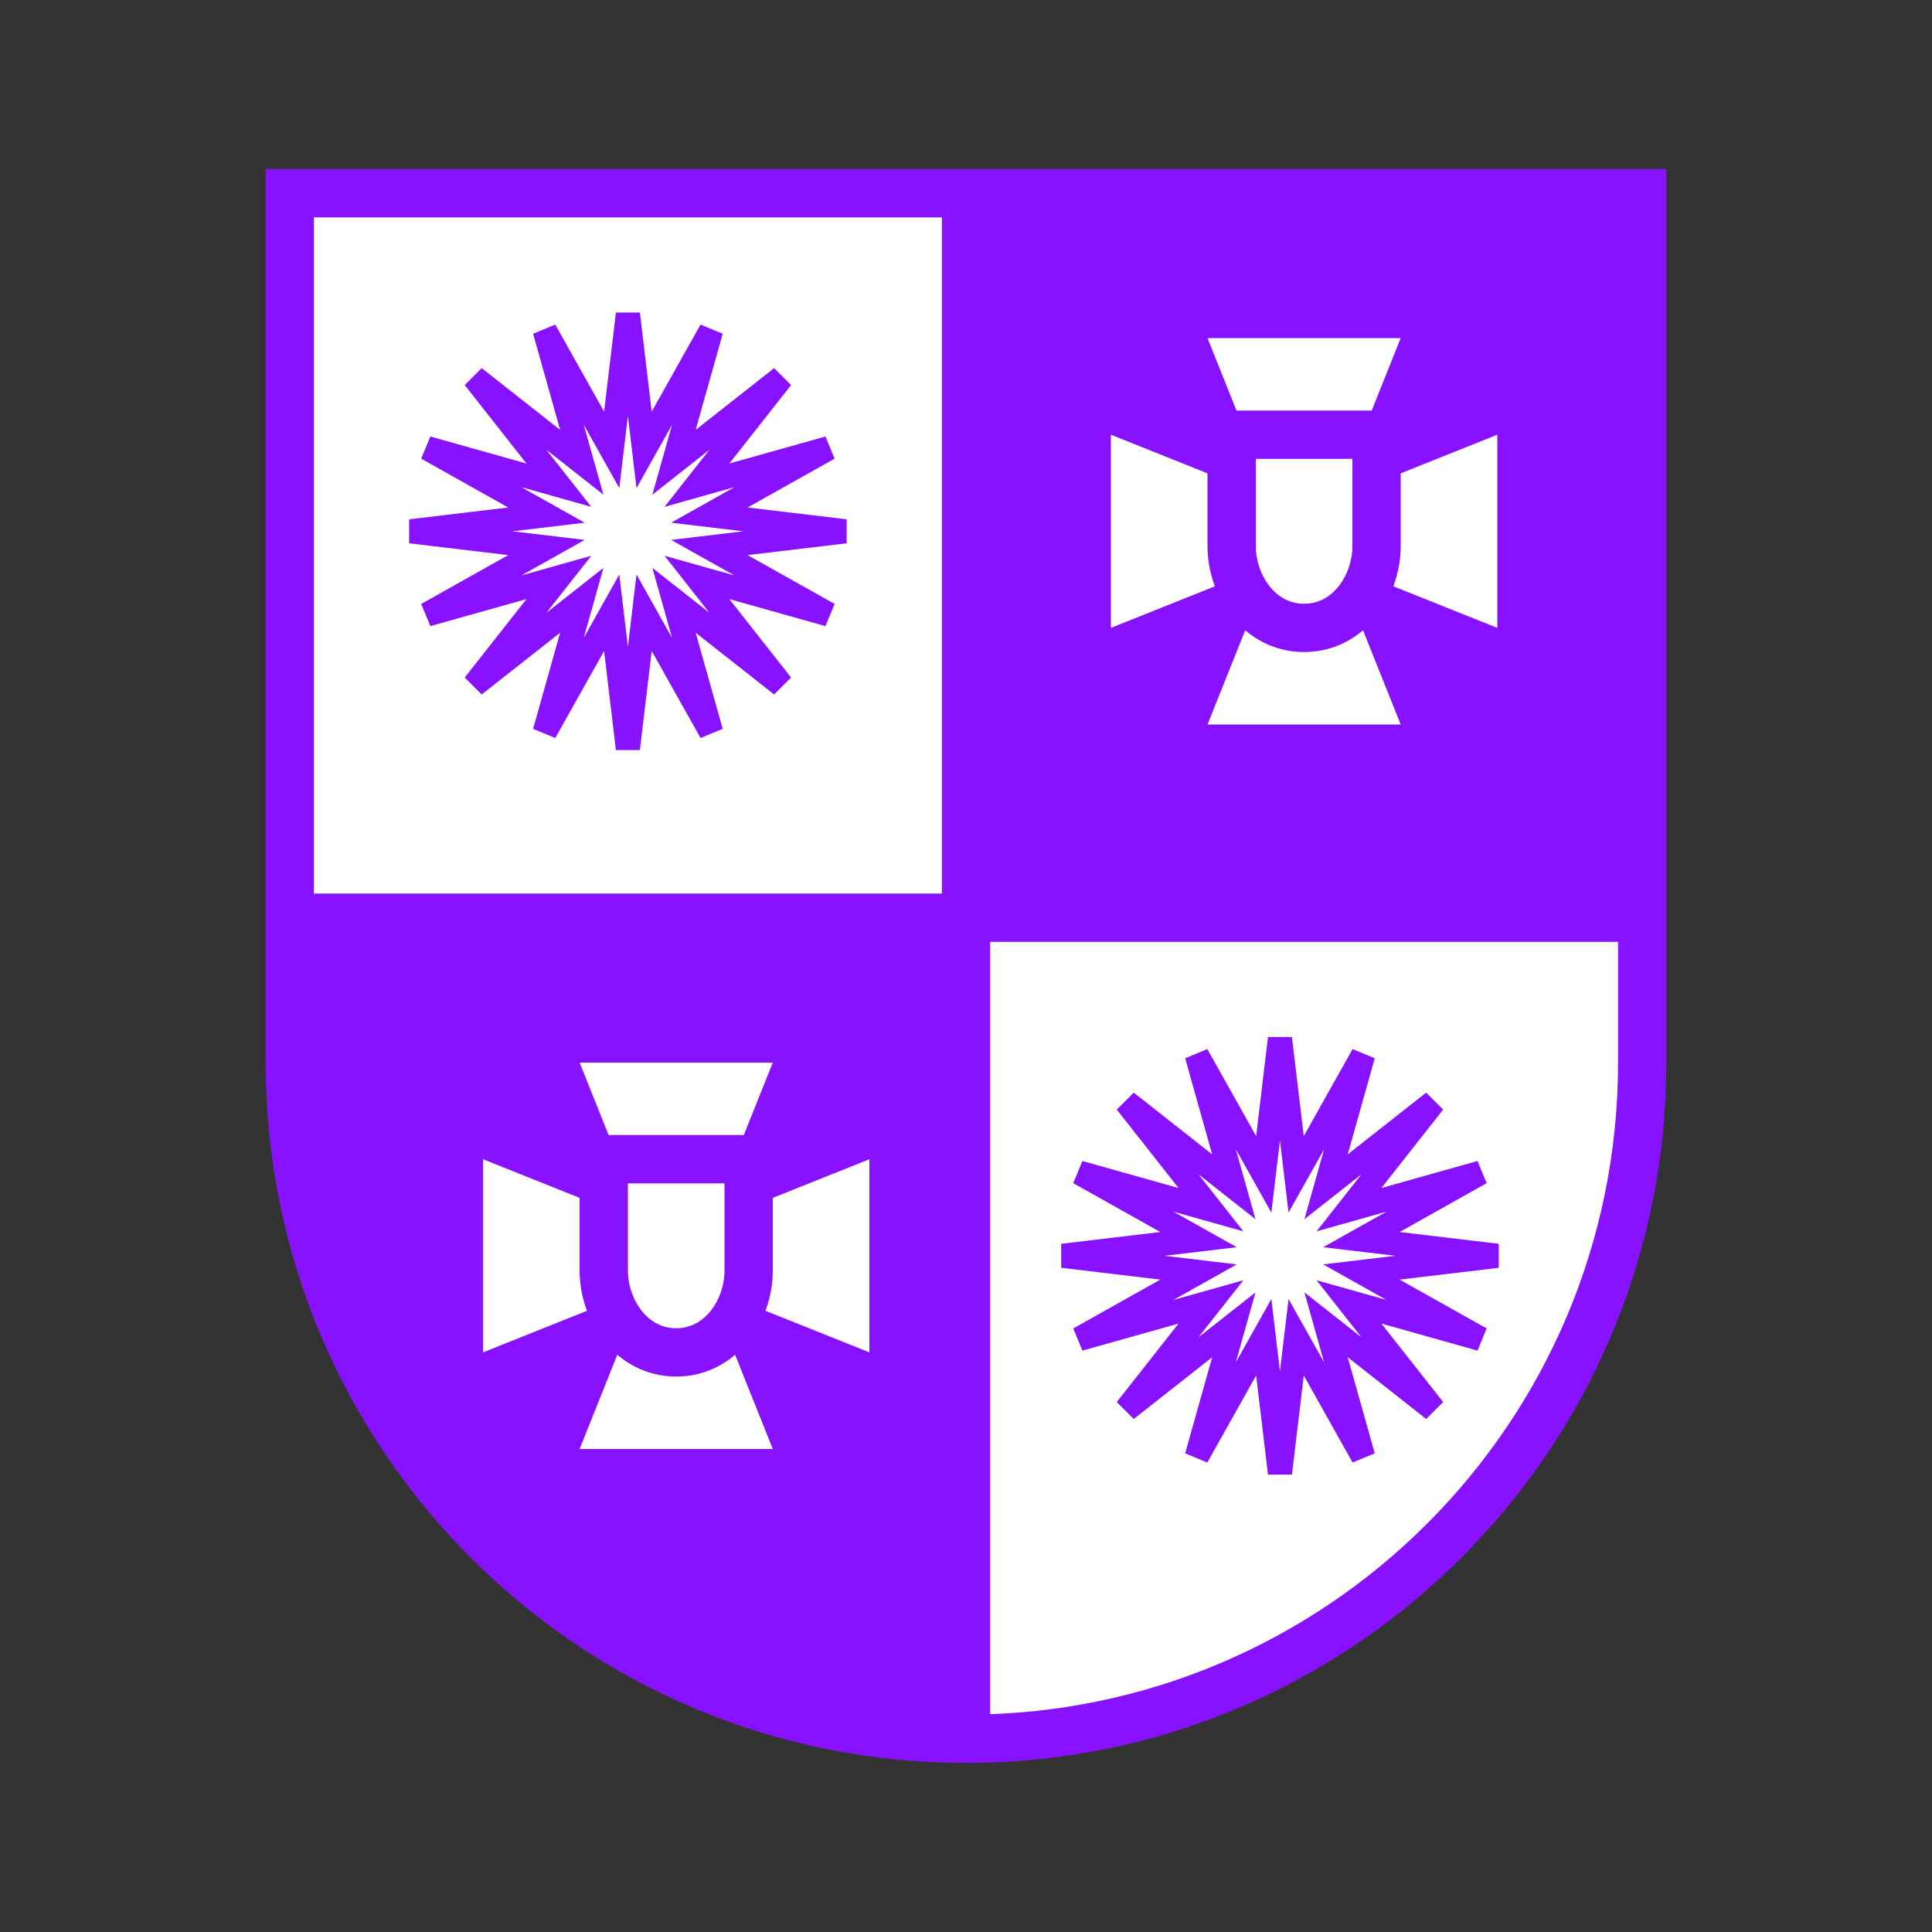
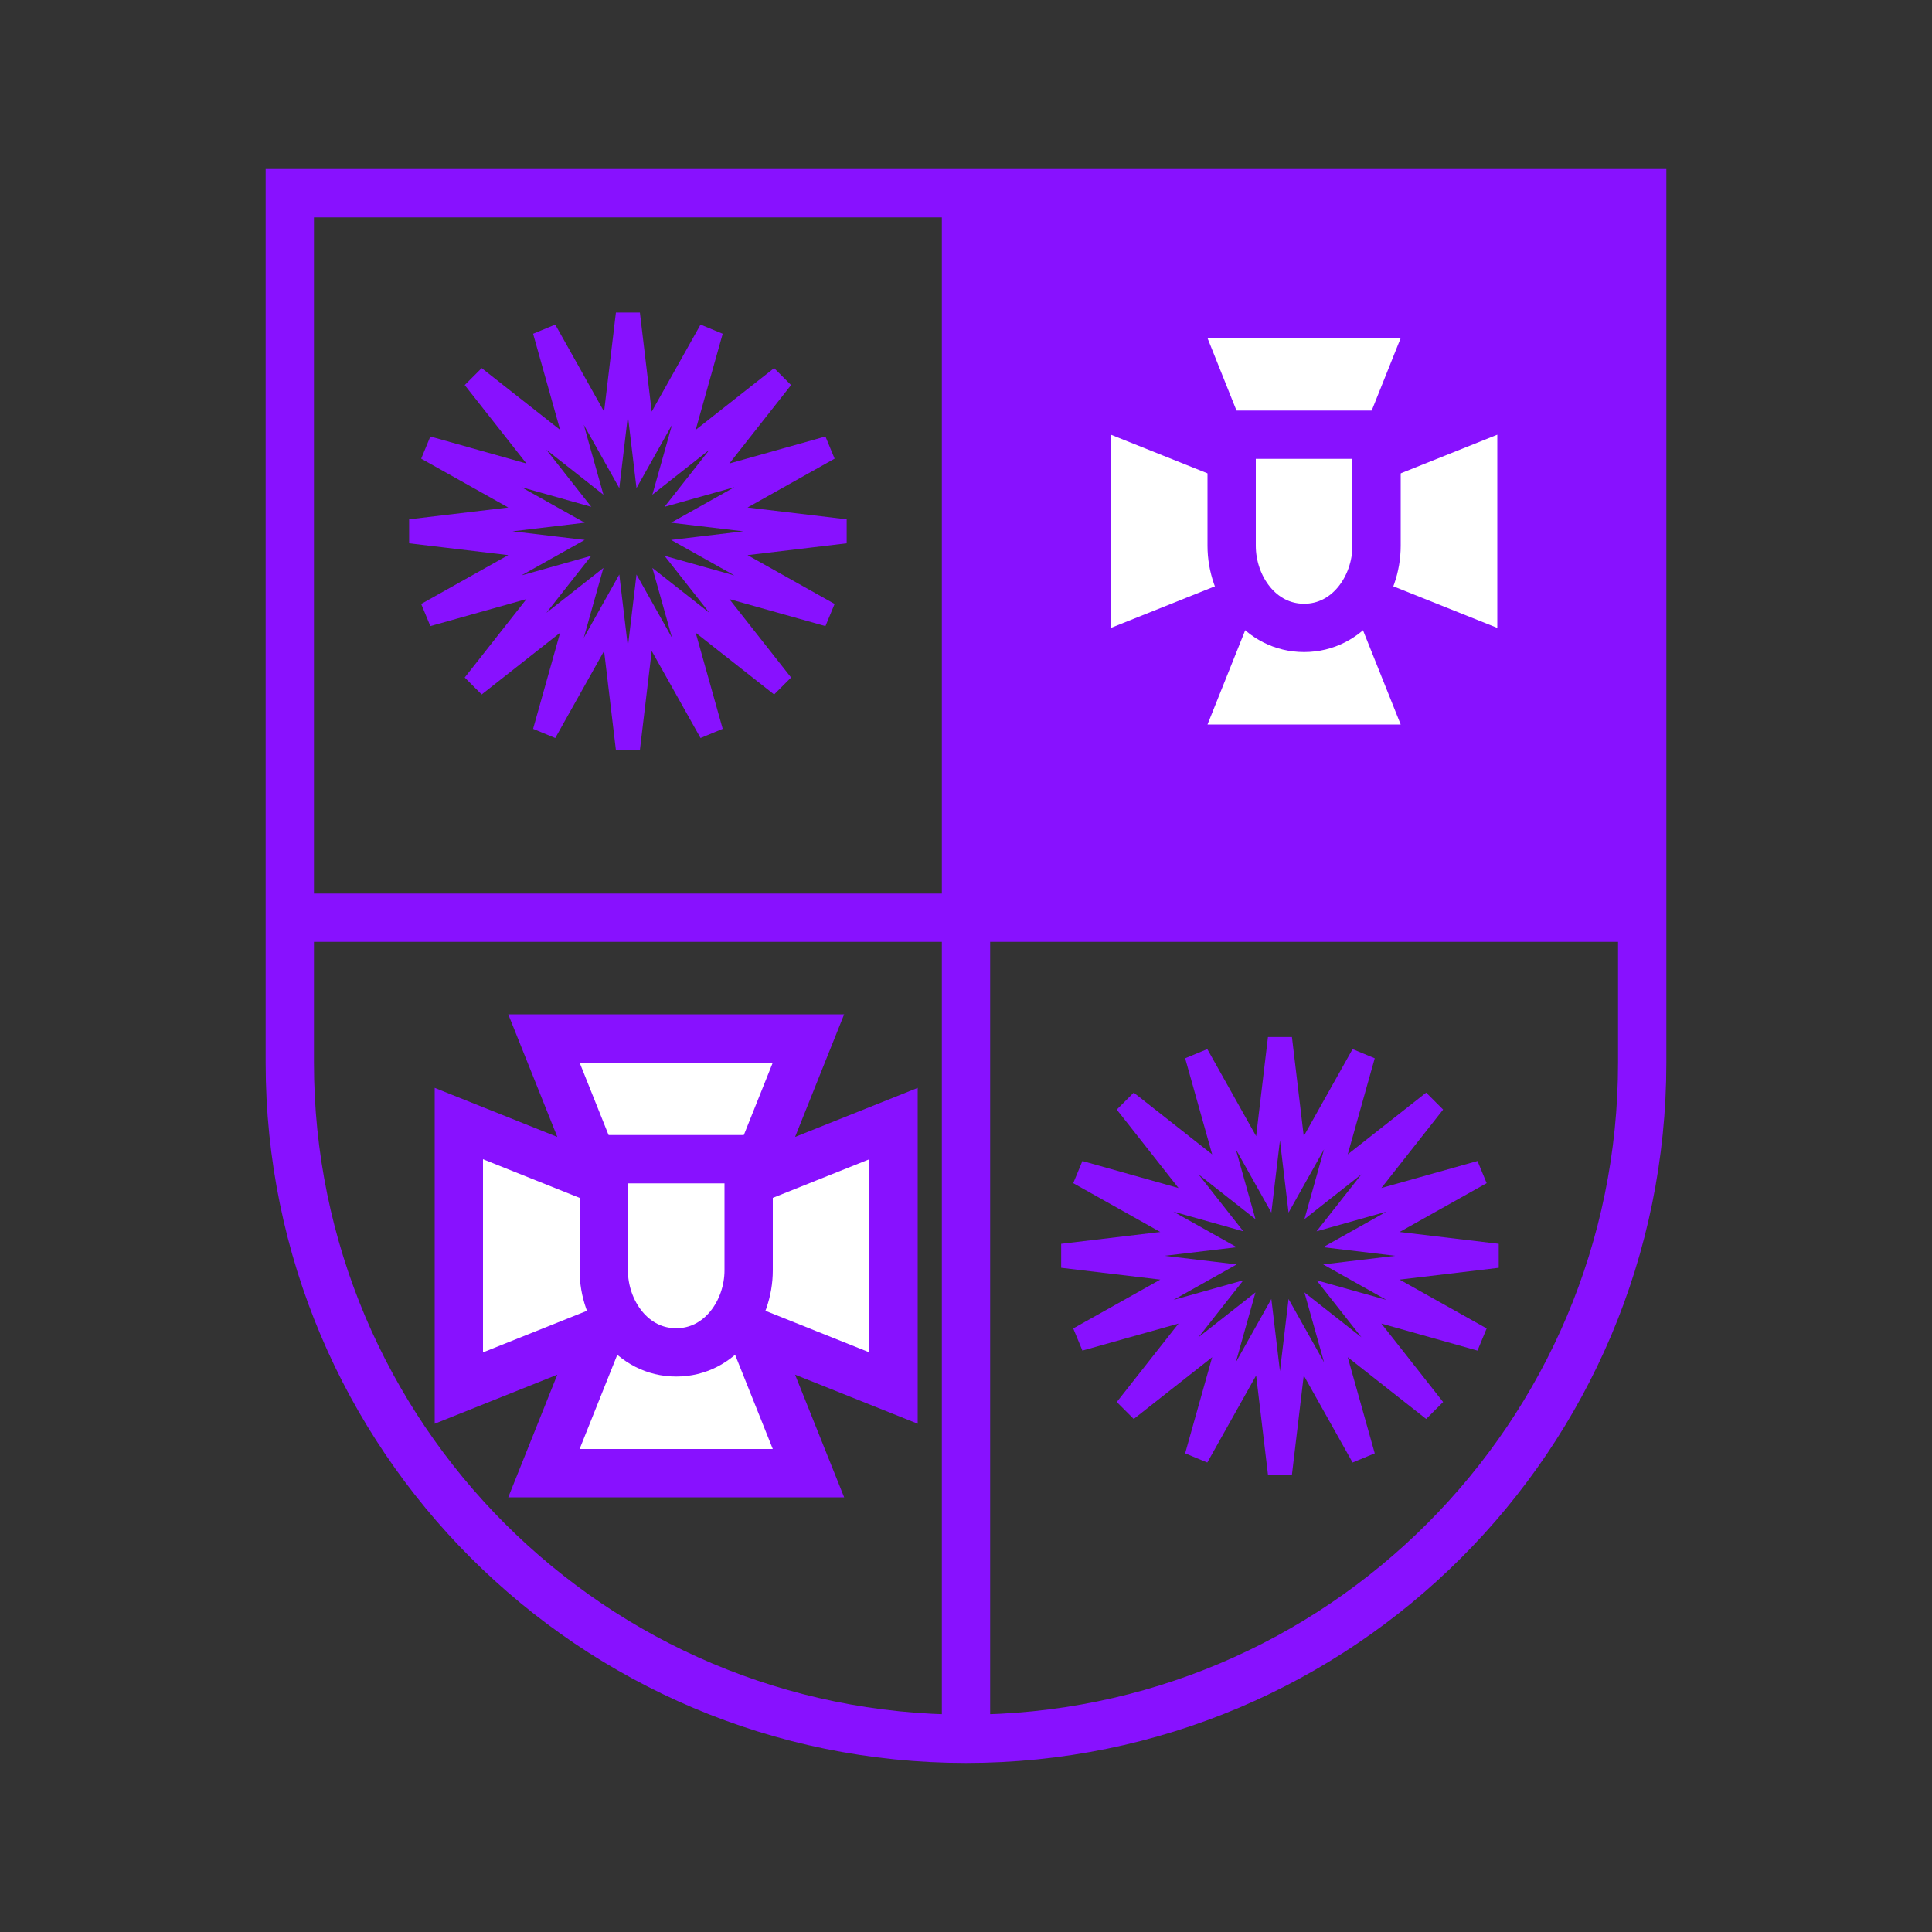
<svg xmlns="http://www.w3.org/2000/svg" width="80" height="80" viewBox="0 0 80 80" fill="none">
  <rect x="0" y="0" width="80" height="80" fill="#333333" stroke="none" />
-   <path d="M32 8H12V28V44C12 56.684 20.434 67.398 32 70.841C34.535 71.595 37.22 72 40 72C42.78 72 45.465 71.595 48 70.841C59.566 67.398 68 56.684 68 44V28V8H48H32Z" fill="white" />
-   <path d="M12 44C12 59.464 24.536 72 40 72V38H12V44Z" fill="#8811FF" />
  <path d="M68 8H40V38H68V8Z" fill="#8811FF" />
  <path d="M40 72C24.536 72 12 59.464 12 44V38M40 72C55.464 72 68 59.464 68 44V38M40 72V38M40 8H12V38M40 8H68V38M40 8V38M68 38H40M12 38H40" stroke="#8811FF" stroke-width="2" />
  <path d="M53 43L53.671 48.628L56.444 43.685L54.91 49.142L59.364 45.636L55.858 50.09L61.315 48.556L56.372 51.329L62 52L56.372 52.671L61.315 55.444L55.858 53.91L59.364 58.364L54.91 54.858L56.444 60.315L53.671 55.372L53 61L52.329 55.372L49.556 60.315L51.09 54.858L46.636 58.364L50.142 53.91L44.685 55.444L49.628 52.671L44 52L49.628 51.329L44.685 48.556L50.142 50.09L46.636 45.636L51.09 49.142L49.556 43.685L52.329 48.628L53 43Z" stroke="#8811FF" />
  <path d="M26 13L26.671 18.628L29.444 13.685L27.91 19.142L32.364 15.636L28.858 20.09L34.315 18.556L29.372 21.329L35 22L29.372 22.671L34.315 25.444L28.858 23.91L32.364 28.364L27.91 24.858L29.444 30.315L26.671 25.372L26 31L25.329 25.372L22.556 30.315L24.09 24.858L19.636 28.364L23.142 23.91L17.685 25.444L22.628 22.671L17 22L22.628 21.329L17.685 18.556L23.142 20.09L19.636 15.636L24.09 19.142L22.556 13.685L25.329 18.628L26 13Z" stroke="#8811FF" />
  <path d="M46.371 17.072L45 16.523V18V26V27.477L46.371 26.928L50.872 25.128L49.072 29.629L48.523 31H50H58H59.477L58.928 29.629L57.128 25.128L61.629 26.928L63 27.477V26V18V16.523L61.629 17.072L57.128 18.872L58.928 14.371L59.477 13H58H50H48.523L49.072 14.371L50.872 18.872L46.371 17.072Z" fill="white" stroke="#8811FF" stroke-width="2" />
  <path d="M20.371 47.072L19 46.523V48V56V57.477L20.371 56.928L24.872 55.128L23.072 59.629L22.523 61H24H32H33.477L32.928 59.629L31.128 55.128L35.629 56.928L37 57.477V56V48V46.523L35.629 47.072L31.128 48.872L32.928 44.371L33.477 43H32H24H22.523L23.072 44.371L24.872 48.872L20.371 47.072Z" fill="white" stroke="#8811FF" stroke-width="2" />
  <path d="M52 18H51V19V22.6C51 24.299 52.18 26 54 26C55.82 26 57 24.299 57 22.6V19V18H56H52Z" fill="white" stroke="#8811FF" stroke-width="2" />
  <path d="M26 48H25V49V52.6C25 54.299 26.18 56 28 56C29.82 56 31 54.299 31 52.6V49V48H30H26Z" fill="white" stroke="#8811FF" stroke-width="2" />
</svg>